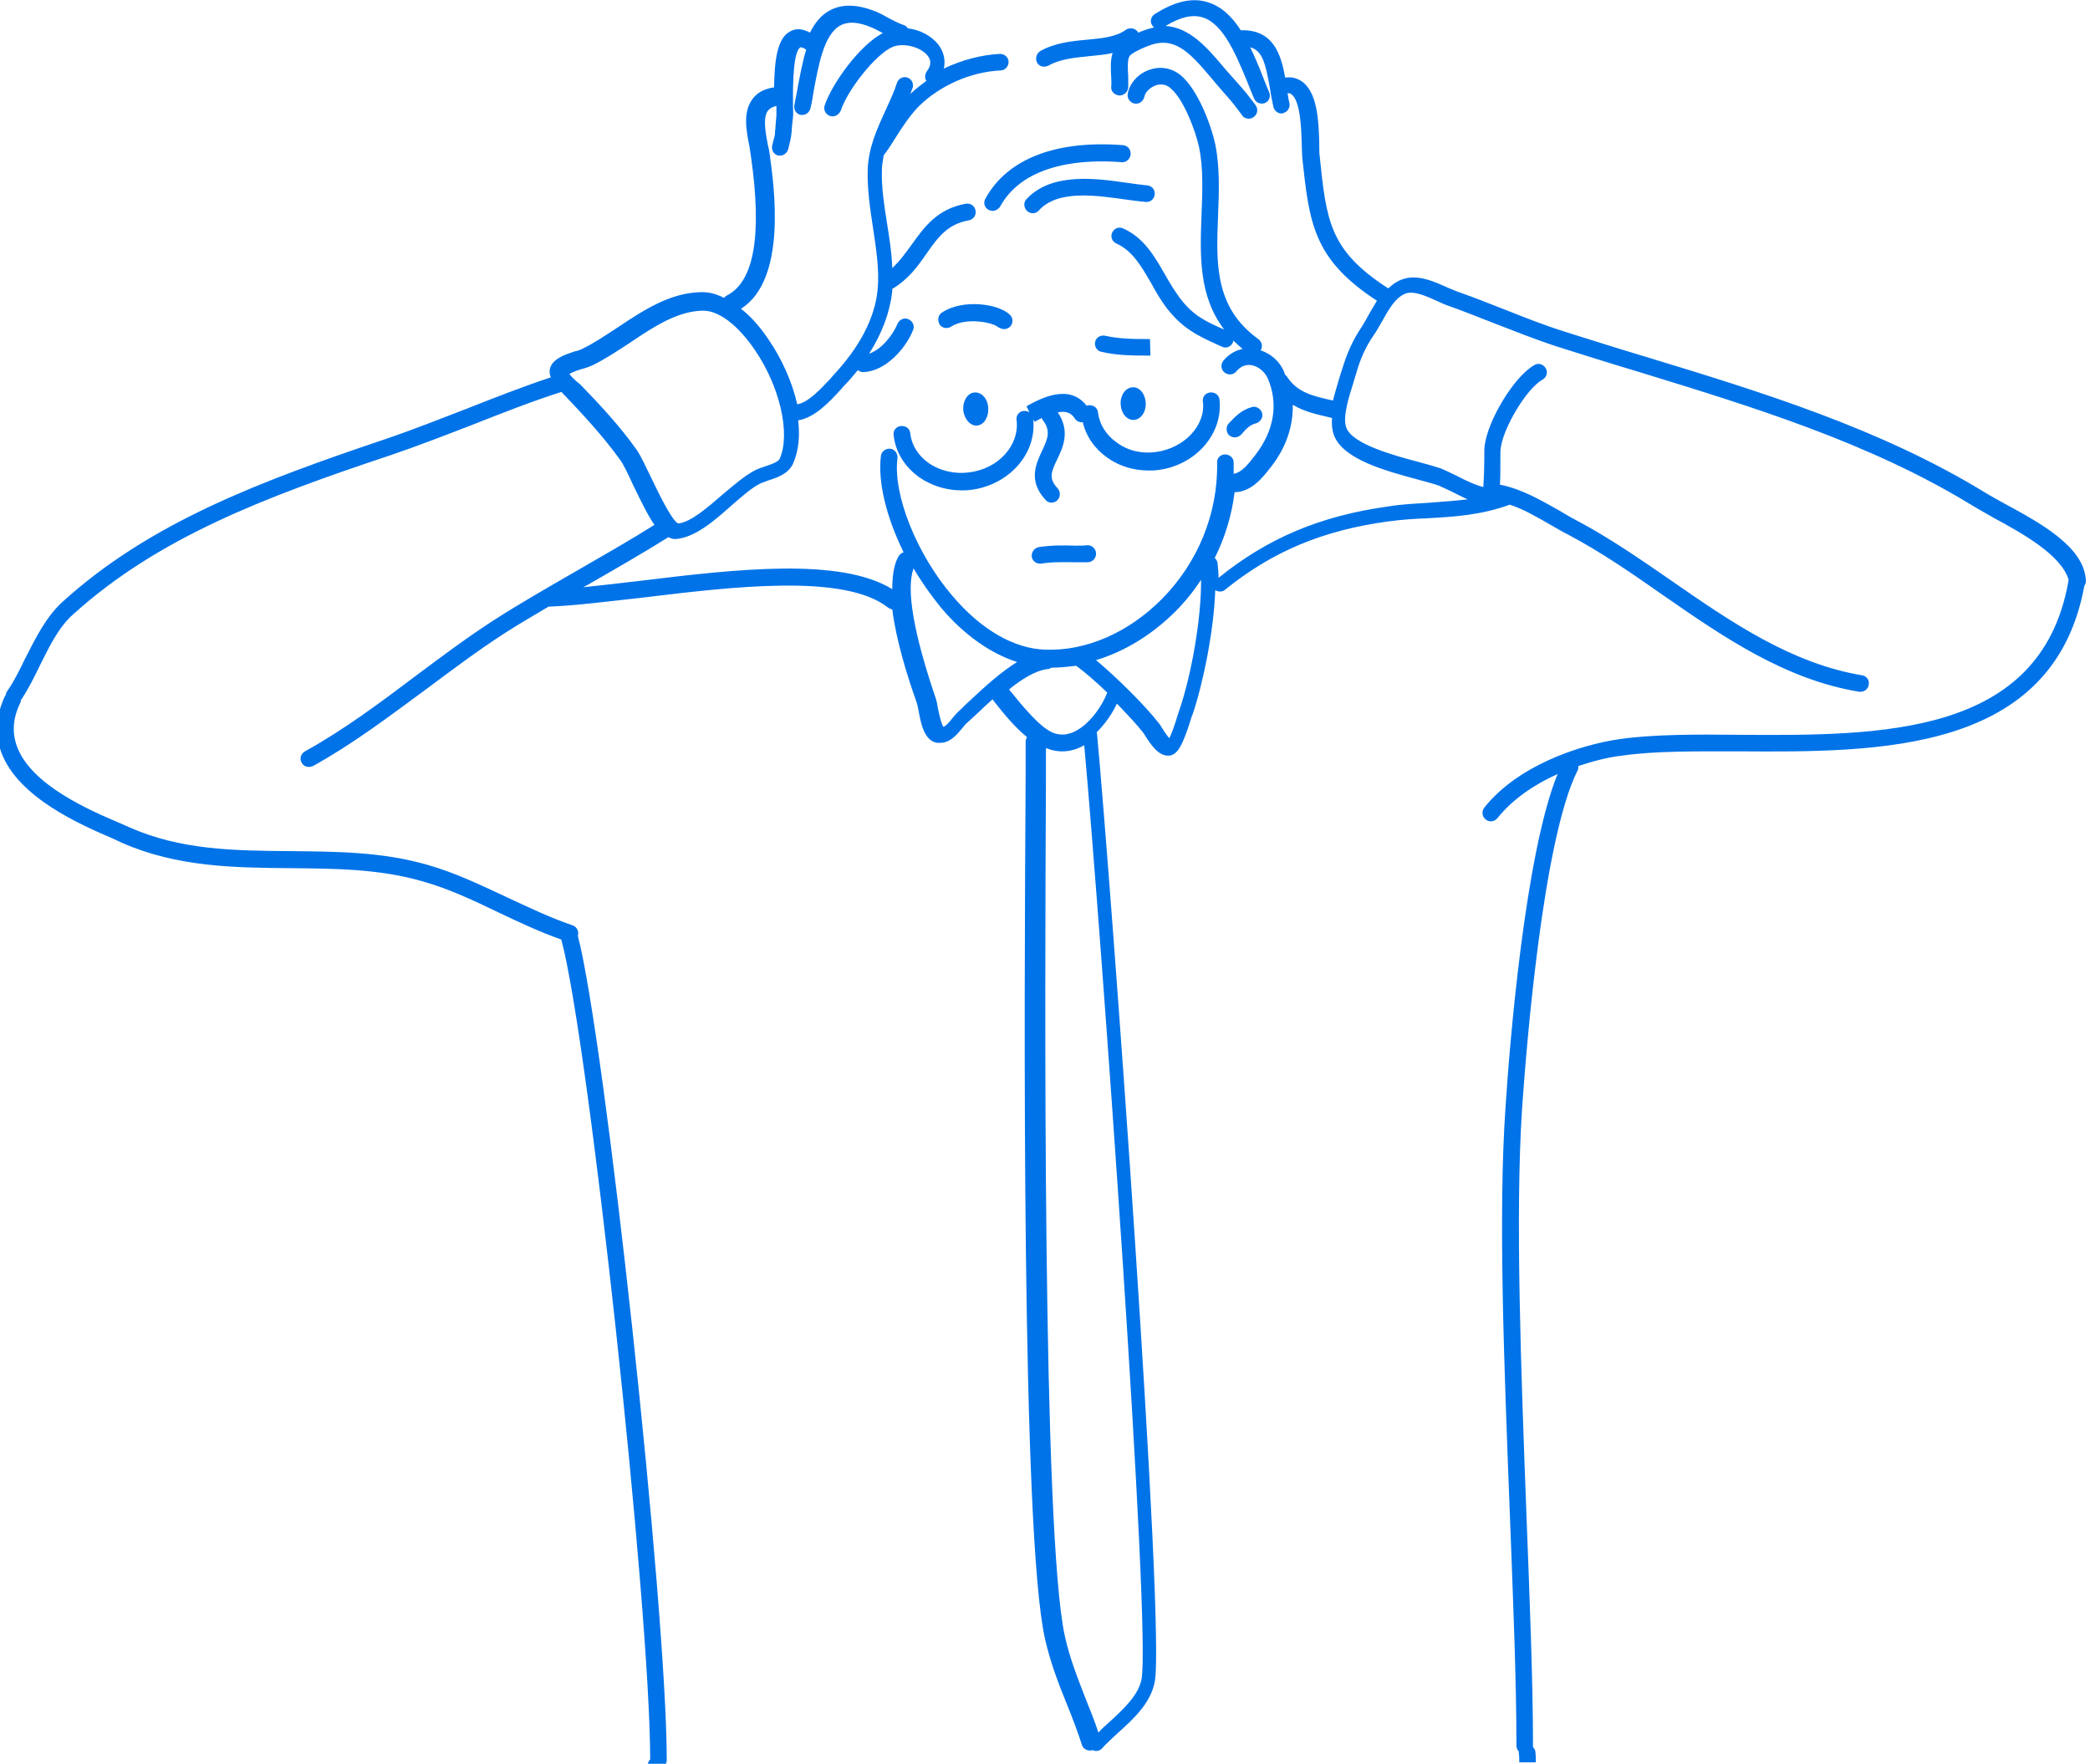
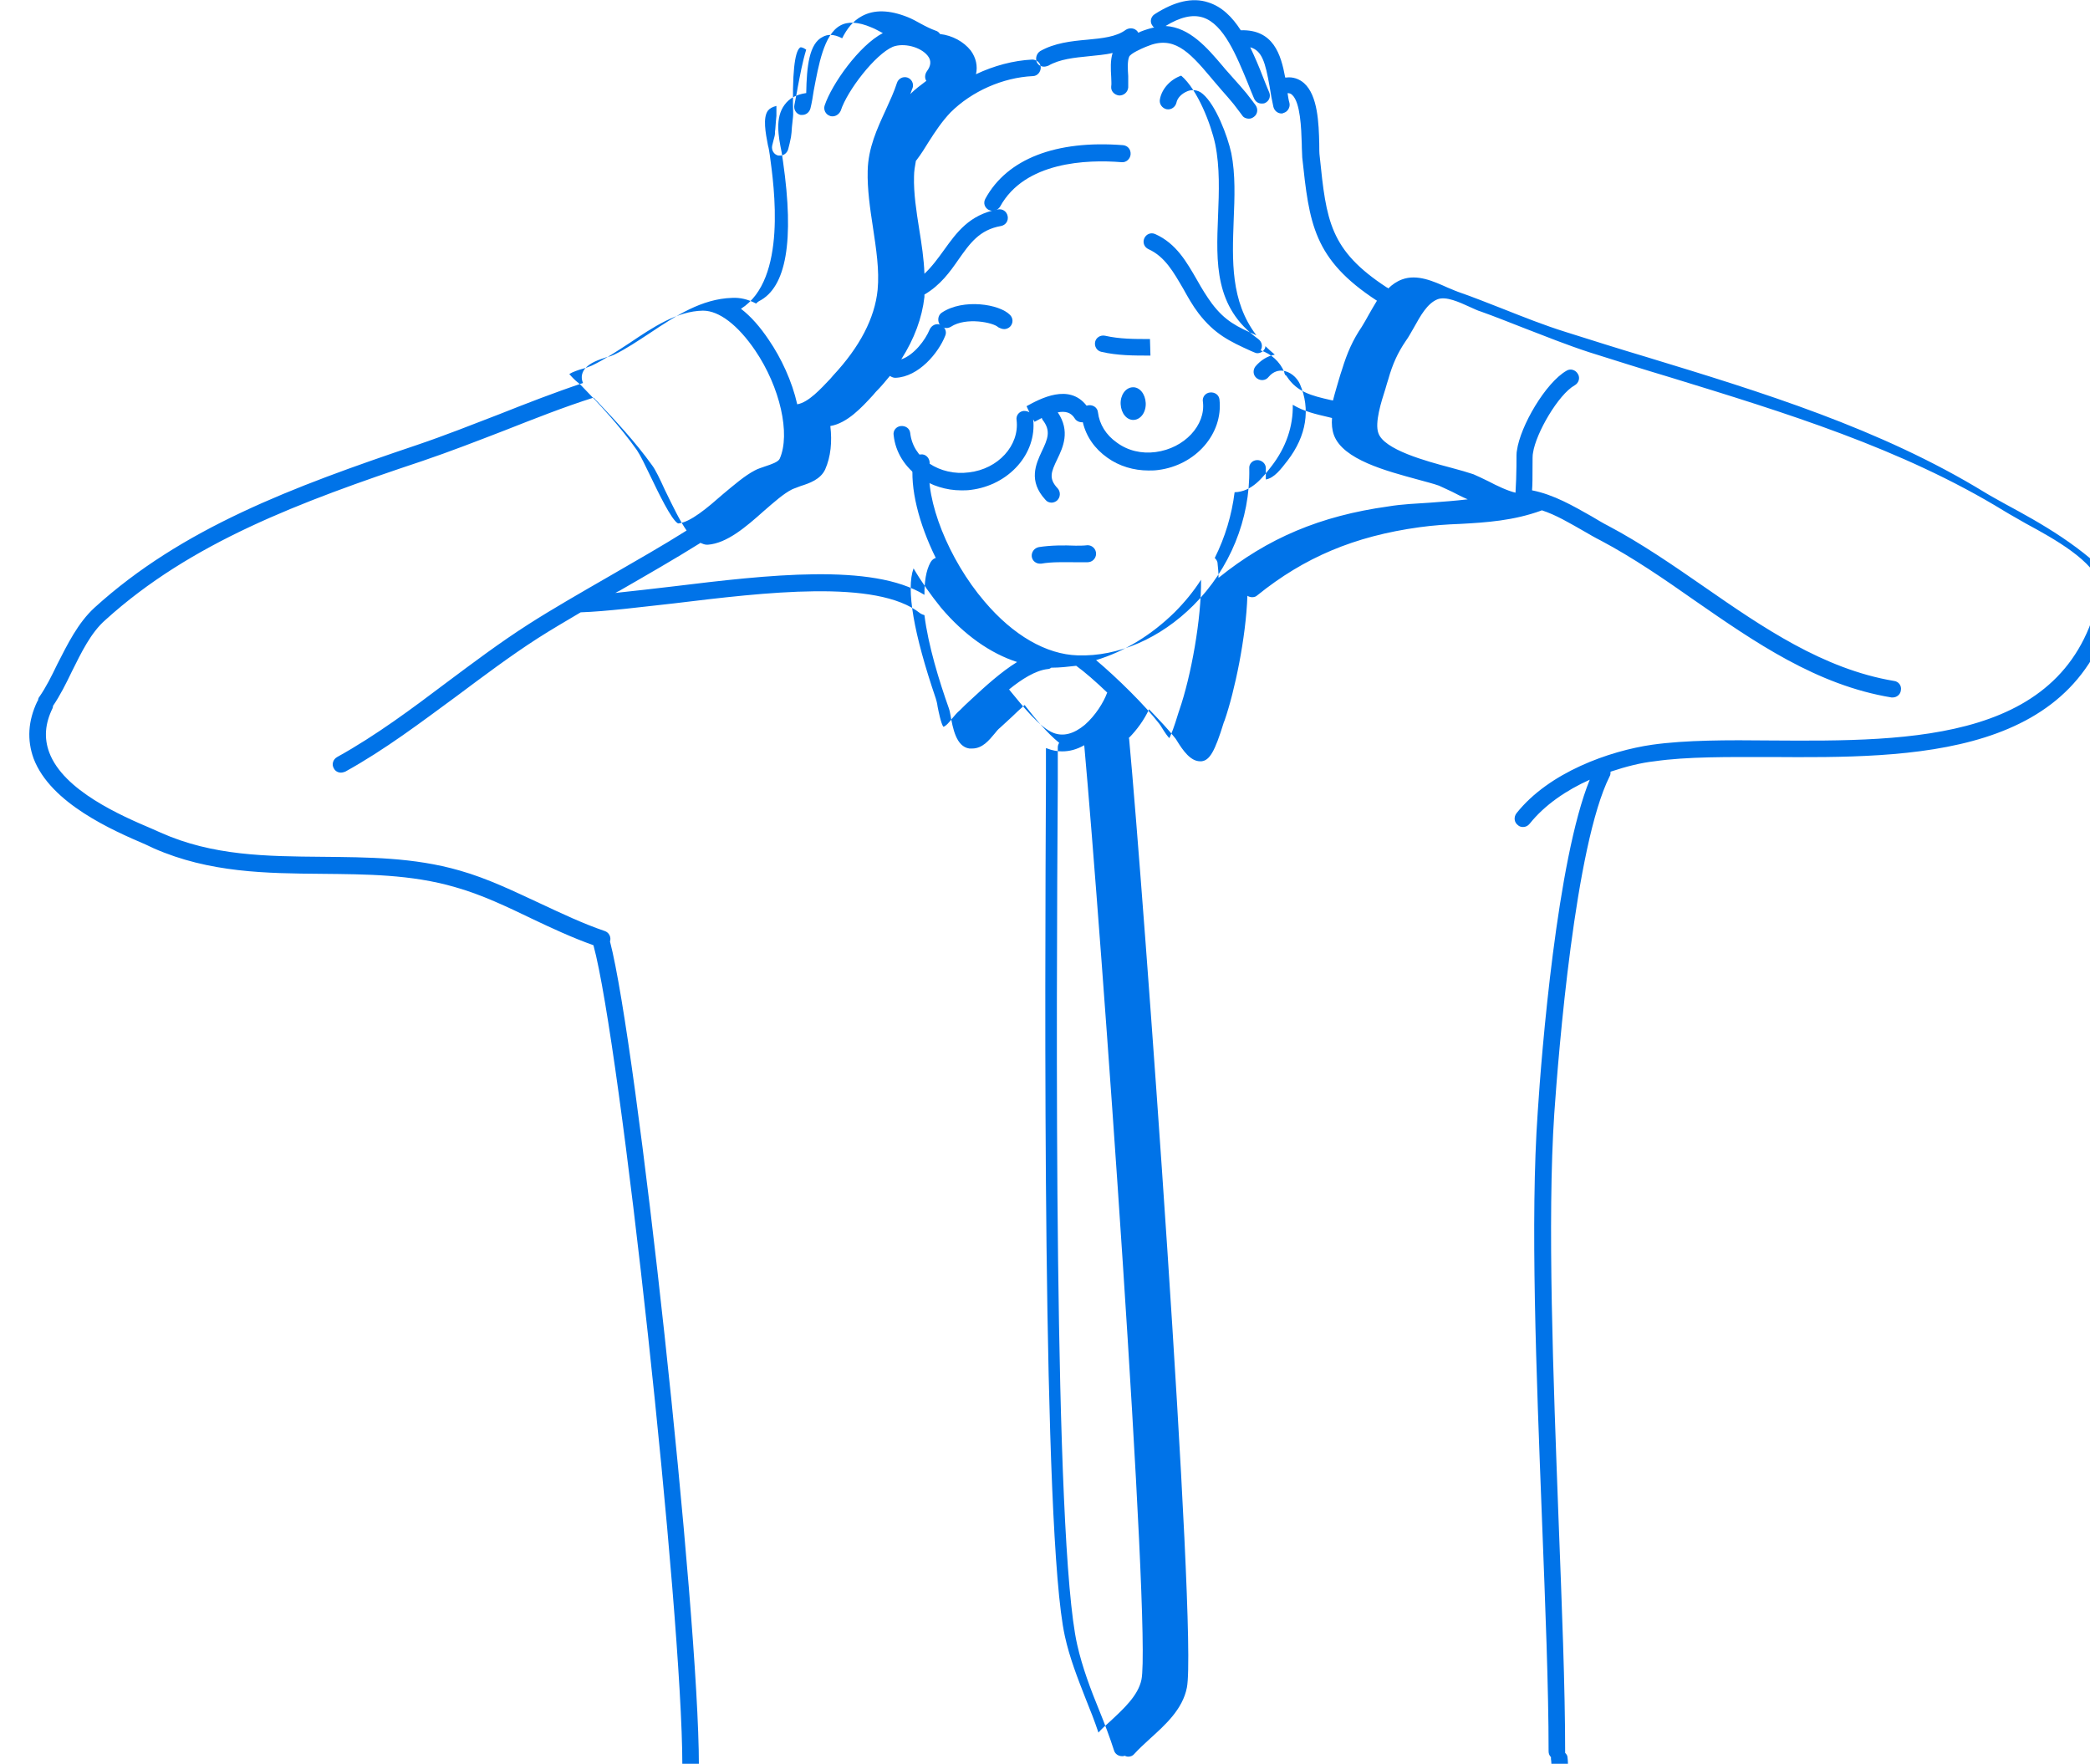
<svg xmlns="http://www.w3.org/2000/svg" version="1.1" id="レイヤー_1" x="0px" y="0px" viewBox="0 0 442 373" style="enable-background:new 0 0 442 373;" xml:space="preserve">
  <style type="text/css">
	.st0{fill-rule:evenodd;clip-rule:evenodd;fill:#0073E8;}
</style>
  <g>
-     <path class="st0" d="M424.1,106.6c-1.6-0.9-3.1-1.7-4.4-2.5c-22.1-13.5-47.2-21.2-71.5-28.6c-5.7-1.7-11.4-3.5-17.1-5.3   c-4.5-1.4-9-3.2-13.3-4.9c-3.1-1.2-6.3-2.5-9.5-3.6c-0.6-0.2-1.4-0.6-2.2-0.9c-2.9-1.3-6.4-2.9-9.6-1.7c-1.1,0.4-2.1,1.1-2.9,1.9   c-0.1-0.1-0.2-0.2-0.3-0.2c-12.1-7.9-12.8-14.1-14.2-27.7c-0.1-0.7-0.1-1.6-0.1-2.7c-0.1-4.3-0.3-10.2-3.2-12.8   c-1-0.9-2.4-1.4-3.8-1.2c-0.1,0-0.1,0-0.2,0c-0.9-4.9-2.5-10.2-9.4-10c-1.8-2.8-4-5-6.9-5.9c-3.3-1.1-7.1-0.2-11.3,2.5   c-0.8,0.5-1.1,1.6-0.5,2.4c0.1,0.2,0.2,0.3,0.4,0.4c-0.9,0.2-1.9,0.5-2.9,0.9l-0.4,0.2c0,0,0,0-0.1,0c0-0.1-0.1-0.1-0.1-0.2   c-0.6-0.8-1.7-0.9-2.5-0.4c-2,1.5-5,1.8-8.2,2.1c-3.4,0.3-6.9,0.7-9.9,2.4c-0.8,0.5-1.1,1.6-0.7,2.4c0.3,0.6,0.9,0.9,1.5,0.9   c0.3,0,0.6-0.1,0.9-0.2c2.4-1.4,5.5-1.7,8.5-2c1.7-0.2,3.5-0.3,5.1-0.7c-0.5,1.6-0.4,3.4-0.3,5.1c0,0.7,0.1,1.4,0,2   c-0.1,1,0.7,1.8,1.7,1.9c1,0,1.8-0.7,1.9-1.7c0-0.7,0-1.5,0-2.4c-0.1-1.4-0.2-3.2,0.2-4.1c0.3-0.7,2.6-1.7,3.3-2l0.5-0.2   c5.5-2.3,8.7,0.9,13.4,6.5l0.5,0.6c1.6,1.9,2.5,2.9,3.2,3.7c1.2,1.4,1.2,1.4,2.4,3l0.6,0.8c0.3,0.5,0.9,0.7,1.4,0.7   c0.4,0,0.7-0.1,1.1-0.4c0.8-0.6,0.9-1.7,0.3-2.5l-0.6-0.8c-1.3-1.7-1.3-1.7-2.6-3.2c-0.6-0.7-1.6-1.8-3.2-3.6l-0.5-0.6   c-3.3-3.9-7-8.2-12.1-8.5c3.1-1.9,5.7-2.5,7.9-1.8c4.4,1.4,7.1,8.1,9.5,13.9c0.4,1.1,0.9,2.2,1.3,3.2c0.3,0.7,0.9,1.1,1.6,1.1   c0.2,0,0.5,0,0.7-0.1c0.9-0.4,1.3-1.4,0.9-2.3c-0.4-1-0.9-2.1-1.3-3.2c-0.8-2.1-1.7-4.2-2.7-6.3c2.5,0.7,3.2,3.2,4.1,8.3   c0.2,1.4,0.5,2.9,0.8,4.3c0.2,0.8,0.9,1.4,1.7,1.4c0.1,0,0.3,0,0.4-0.1c0.9-0.2,1.5-1.2,1.3-2.1c-0.2-0.7-0.3-1.4-0.4-2.1   c0.4,0,0.7,0.1,1,0.4c1.7,1.6,1.9,7,2,10.3c0,1.2,0.1,2.2,0.1,2.9c1.5,13.9,2.3,21.5,15.8,30.3c-0.6,1-1.2,2-1.7,2.9   c-0.5,0.9-1,1.8-1.5,2.6c-1.9,2.8-3.1,5.5-4.2,9.1c-0.2,0.6-0.4,1.2-0.6,1.9c-0.4,1.4-0.9,3-1.3,4.6l-0.5-0.1   c-4-0.9-7.1-1.7-9.2-4.9c-0.1-0.2-0.2-0.3-0.4-0.4c-0.1-0.2-0.2-0.4-0.2-0.6c-0.9-2.2-2.8-3.9-5-4.6c0.5-0.8,0.3-1.8-0.5-2.4   c-9.3-6.7-8.9-16.1-8.5-26.1c0.2-5,0.4-10.2-0.6-15.1c-0.9-4.2-3.7-11.5-7.2-14.5c-1.9-1.6-4.4-2.1-6.8-1.2c-2.3,0.8-4.1,2.8-4.5,5   c-0.2,1,0.5,1.9,1.4,2.1c1,0.2,1.9-0.5,2.1-1.4c0.2-1,1.1-1.9,2.3-2.4c0.7-0.3,2.1-0.5,3.3,0.6c2.7,2.3,5.2,8.8,6,12.5   c0.9,4.5,0.7,9.4,0.5,14.2c-0.3,8.4-0.7,17.1,4.8,24.3c-4.1-1.8-6.6-3-9.4-6.7c-1.1-1.5-2.1-3.1-3.1-4.9c-2.2-3.8-4.4-7.8-8.9-9.8   c-0.9-0.4-1.9,0-2.3,0.9c-0.4,0.9,0,1.9,0.9,2.3c3.5,1.6,5.3,4.9,7.3,8.3c1,1.8,2,3.6,3.3,5.3c3.4,4.4,6.6,5.9,11,7.9l0.7,0.3   c0.2,0.1,0.5,0.2,0.7,0.2c0.7,0,1.3-0.4,1.6-1c0.1-0.2,0.1-0.3,0.1-0.5c0.6,0.6,1.3,1.2,2,1.8c-1.6,0.3-3,1.2-4.1,2.5   c-0.6,0.8-0.5,1.9,0.3,2.5c0.8,0.6,1.9,0.5,2.5-0.3c1-1.2,2.2-1.4,3-1.3c1.5,0.2,2.9,1.3,3.6,2.8c2.3,5.3,1.4,11-2.6,16.2   c-1.4,1.8-2.8,3.7-4.6,4c0-0.8,0-1.6,0-2.4c0-1-0.9-1.7-1.8-1.7c-1,0-1.8,0.8-1.7,1.8c0.2,10.7-4.1,21.2-11.8,28.9   c-7,7-15.9,10.9-24.5,10.6c-6.6-0.2-13.6-4.2-19.7-11.4c-7.6-8.9-12.6-21.5-11.6-29.1c0.1-1-0.6-1.9-1.5-2c-1-0.1-1.9,0.6-2,1.5   c-0.7,5.6,1.2,13.1,4.8,20.4c-0.4,0.1-0.8,0.4-1.1,0.9c-1,1.8-1.3,4.2-1.3,6.9c-11-6.8-33.3-4.2-53-1.8c-4.3,0.5-8.5,1-12.4,1.4   c0.3-0.1,0.5-0.3,0.8-0.4c5.9-3.4,12-6.9,17.1-10.1c0,0,0.1-0.1,0.1-0.1c0.5,0.2,0.9,0.4,1.4,0.4c0.1,0,0.1,0,0.2,0   c4-0.3,8-3.7,11.8-7.1c2.2-1.9,4.2-3.7,6-4.6c0.4-0.2,1.1-0.4,1.8-0.7c1.9-0.6,4.2-1.4,5.2-3.5c1.2-2.7,1.5-5.9,1.1-9.2   c3.6-0.6,6.7-4,9-6.5l0.6-0.7c1.1-1.1,2.1-2.3,3-3.4c0.3,0.2,0.7,0.4,1.1,0.4c0,0,0,0,0.1,0c4.9-0.2,9.1-5.3,10.5-8.9   c0.4-0.9-0.1-1.9-1-2.3c-0.9-0.4-1.9,0.1-2.3,1c-0.9,2.2-3.3,5.4-6,6.3c2.8-4.4,4.4-8.8,4.9-13.2c0-0.2,0-0.3,0-0.5   c3.4-2,5.4-4.8,7.2-7.4c2.4-3.4,4.4-6.3,9-7.1c1-0.2,1.6-1.1,1.4-2.1c-0.2-1-1.1-1.6-2.1-1.4c-6,1.1-8.7,4.9-11.3,8.5   c-1.3,1.8-2.6,3.6-4.2,5.1c-0.1-3.1-0.6-6.3-1.1-9.4c-0.6-3.8-1.2-7.6-1.1-11.2c0-1.1,0.2-2.2,0.4-3.3c0,0,0.1-0.1,0.1-0.1   c1-1.3,1.8-2.6,2.6-3.9c1.4-2.2,2.8-4.3,4.6-6.2c4.5-4.5,11.1-7.4,17.4-7.7c1,0,1.7-0.9,1.7-1.8c0-1-0.9-1.7-1.8-1.7   c-4,0.2-8.1,1.3-11.9,3.1c0.4-1.7,0-3.5-1.1-5c-1.5-1.9-3.9-3.2-6.5-3.5c-0.2-0.3-0.5-0.6-0.9-0.7c-1.1-0.4-2.1-0.9-3.2-1.5   c-0.9-0.5-1.8-1-2.8-1.4c-3.8-1.5-7-1.6-9.6-0.2c-1.9,1-3.2,2.7-4.2,4.7c-1.9-1-3.2-0.8-4.1-0.3c-2.9,1.4-3.4,6.3-3.5,11.9   c0,0-0.1,0-0.1,0c-2,0.3-3.5,1.1-4.5,2.5c-2,2.7-1.3,6.6-0.6,10c0.1,0.7,0.2,1.4,0.3,2c2.4,16.7,0.7,26.6-5.1,29.5   c-0.2,0.1-0.4,0.3-0.6,0.5c-1.7-0.9-3.4-1.3-5.1-1.2c-6.4,0.2-11.9,3.8-17.3,7.4c-2.6,1.7-5.1,3.4-7.6,4.6   c-0.4,0.2-0.9,0.4-1.5,0.5c-1.8,0.6-3.7,1.2-4.8,2.6c-0.7,1-0.7,2-0.3,2.9c-6,2-11.9,4.3-17.7,6.6c-5.7,2.2-11.5,4.5-17.4,6.5   c-26.4,8.9-49.7,17.6-68.2,34.4c-3.5,3.2-5.7,7.7-7.9,12c-1.2,2.5-2.4,4.9-3.8,6.9c-0.2,0.2-0.2,0.5-0.3,0.8c0,0,0,0.1-0.1,0.1   c-2,4.2-2.2,8.2-0.8,12.1c3.6,9.5,16.7,15.2,23.7,18.2l1.7,0.8c11.8,5.2,23.9,5.3,35.6,5.4c9.3,0.1,18.8,0.1,28.1,2.8   c5.7,1.6,11.1,4.2,16.3,6.7c4.2,2,8.5,4,13,5.6c5.7,20.8,18.8,141.3,18.8,173.4c-0.3,0.2-0.4,0.6-0.5,0.9h3.8   c0.2-0.3,0.2-0.6,0.2-0.9c0-32-13.1-152.5-18.8-174.2c0.3-0.9-0.2-1.9-1.1-2.2c-4.7-1.6-9.3-3.8-13.8-5.9   c-5.4-2.5-10.9-5.2-16.9-6.9c-9.7-2.8-19.5-2.8-29-2.9c-11.9-0.1-23.2-0.2-34.2-5.1l-1.8-0.8c-6.6-2.8-18.8-8.1-21.8-16.2   c-1.1-3-0.9-6,0.7-9.3c0.1-0.2,0.1-0.3,0.1-0.5c1.5-2.2,2.8-4.8,4-7.3c2-4,4-8.2,7.1-10.9c18-16.3,40.9-24.9,67-33.6   c5.9-2,11.8-4.3,17.5-6.5c6.1-2.4,12.4-4.9,18.7-6.9c0.2,0.1,0.3,0.3,0.4,0.4c0.2,0.2,0.4,0.4,0.5,0.5c3.6,3.8,8,8.5,11.5,13.4   c0.7,0.9,1.7,3,2.7,5.2c1.8,3.7,3.2,6.6,4.6,8.6c-4.9,3.1-10.7,6.4-16.4,9.7c-5.9,3.4-12,6.9-17,10.1c-6.1,3.9-11.8,8.2-17.3,12.3   c-7.3,5.5-14.9,11.2-23.2,15.8c-0.9,0.5-1.2,1.6-0.7,2.4c0.3,0.6,0.9,0.9,1.5,0.9c0.3,0,0.6-0.1,0.9-0.2c8.5-4.7,16.1-10.5,23.6-16   c5.5-4.1,11.2-8.4,17.1-12.2c2.8-1.8,5.9-3.6,9.1-5.5c5.6-0.2,12.5-1.1,19.8-1.9c19-2.3,42.8-5.2,52,2.1c0.3,0.2,0.6,0.3,0.9,0.4   c0.8,6.4,3.1,13.9,5.2,19.8c0.1,0.3,0.2,0.7,0.3,1.3c0.5,2.8,1.2,6.7,4,7.1c0.2,0,0.4,0,0.6,0c2.2,0,3.6-1.8,4.7-3.1   c0.4-0.5,0.8-1,1.2-1.3c0.8-0.7,1.6-1.5,2.5-2.3c0.8-0.8,1.8-1.7,2.7-2.5l0.3,0.4c1.8,2.3,4.3,5.4,7,7.6c-0.2,0.3-0.3,0.6-0.3,1   l0,7.8c-0.3,47.8-0.9,159.8,4.1,181.9c1.1,4.9,2.9,9.6,4.7,14c1.1,2.7,2.2,5.6,3.1,8.4c0.2,0.7,0.9,1.2,1.7,1.2   c0.2,0,0.4,0,0.5-0.1c0.3,0.1,0.5,0.2,0.8,0.2c0.5,0,1-0.2,1.3-0.6c0.9-1,2.1-2.1,3.3-3.2c3.2-2.9,6.9-6.2,7.8-10.8   c2.3-11.3-9.3-169.6-12.2-200.5c0-0.1,0-0.2-0.1-0.3c1.7-1.7,3.3-3.9,4.3-6.1c2.2,2.3,4.3,4.5,5.6,6.2l0.2,0.3c1.4,2.3,3,4.5,5,4.5   c0.1,0,0.2,0,0.3,0c1.7-0.2,2.8-2,4.7-8.2l0.2-0.5c2.1-6.1,4.5-17.4,4.8-26.3c0.3,0.2,0.7,0.3,1,0.3c0.4,0,0.8-0.1,1.1-0.4   c9.9-8,20.5-12.5,34.3-14.4c2.9-0.4,5.8-0.6,8.6-0.7c5.6-0.3,11.3-0.7,17.1-2.8c0.1,0,0.1,0,0.1-0.1c3.1,1,5.9,2.7,8.9,4.4   c1.2,0.7,2.4,1.4,3.6,2c6.8,3.6,13.5,8.2,19.9,12.7c12.7,8.8,25.8,17.9,41.6,20.5c0.1,0,0.2,0,0.3,0c0.8,0,1.6-0.6,1.7-1.5   c0.2-1-0.5-1.9-1.5-2c-14.9-2.5-27.7-11.3-40.1-19.9c-6.5-4.5-13.3-9.2-20.3-12.9c-1.2-0.6-2.3-1.3-3.5-2c-3.9-2.2-8-4.6-12.6-5.5   c0.1-1.2,0.1-2.9,0.1-5c0-1.4,0-2.6,0.1-2.9c0.6-4.2,5.4-12.4,8.8-14.3c0.9-0.5,1.2-1.6,0.7-2.4c-0.5-0.9-1.6-1.2-2.4-0.7   c-4.4,2.5-9.8,11.7-10.5,16.9c-0.1,0.4-0.1,1.1-0.1,3.3c0,1.5-0.1,4-0.2,5.6c-1.7-0.4-4-1.5-5.7-2.4c-1.2-0.6-2.3-1.1-3.2-1.5   c-1.2-0.4-2.9-0.9-4.8-1.4c-5.3-1.4-14.1-3.8-15.3-7.3c-0.8-2.2,0.6-6.6,1.5-9.4c0.2-0.7,0.4-1.4,0.6-2c0.9-3.2,2-5.6,3.7-8.1   c0.6-0.8,1.1-1.8,1.7-2.8c1.4-2.5,2.8-5.1,5-6c1.8-0.7,4.6,0.6,6.8,1.6c0.9,0.4,1.7,0.8,2.4,1c3.1,1.1,6.3,2.4,9.4,3.6   c4.4,1.7,8.9,3.5,13.5,5c5.7,1.8,11.4,3.6,17.1,5.3c24.1,7.4,49,15,70.7,28.3c1.3,0.8,2.8,1.6,4.5,2.6c6.1,3.3,14.4,7.9,15.9,13.2   c-0.1,0.1-0.1,0.3-0.1,0.4c-5.9,32.7-39.8,32.5-69.7,32.3c-9.2-0.1-18-0.1-25.1,0.9c-9,1.3-21.8,5.8-28.7,14.5   c-0.6,0.8-0.5,1.9,0.3,2.5c0.3,0.3,0.7,0.4,1.1,0.4c0.5,0,1-0.2,1.4-0.7c3.2-4,7.8-7.1,12.7-9.3c-6.9,16.9-10.2,57.7-11,70.3   c-1.6,22.7-0.3,54.9,0.9,86.1c0.7,18.3,1.4,35.5,1.4,49.1c0,0.5,0.2,0.9,0.5,1.2c0,0.1,0,0.3,0,0.4c0.1,0.6,0.1,1.3,0.1,1.9h3.5   c0-0.7,0-1.5-0.1-2.2c0-0.4-0.2-0.7-0.5-1c0-0.1,0-0.2,0-0.2c0-13.7-0.7-31-1.4-49.3c-1.1-29.6-2.4-63.2-0.9-85.7   c0.9-13,4.4-56.7,11.7-71.3c0.2-0.3,0.2-0.7,0.2-1c3.3-1.1,6.5-1.9,9.3-2.2c6.9-1,15.5-0.9,24.6-0.9c29.7,0.2,66.6,0.4,73.1-35   c0.3-0.4,0.4-0.9,0.3-1.4C440.6,115.6,431.5,110.6,424.1,106.6z M162.8,32.8c-0.1-0.7-0.2-1.4-0.4-2.1c-0.5-2.6-1.1-5.8,0-7.3   c0.4-0.5,1-0.8,1.8-1c0,1,0,1.7,0,2.1c-0.2,1.9-0.2,2.8-0.3,3.3c0,0.7,0,0.7-0.3,1.8l-0.3,1.2c-0.2,1,0.4,1.9,1.3,2.1   c0.1,0,0.3,0,0.4,0c0.8,0,1.5-0.6,1.7-1.4l0.3-1.2c0.3-1.3,0.3-1.4,0.4-2.3c0-0.5,0.1-1.4,0.3-3.2c0.1-0.6,0-1.6,0-2.9   c-0.1-9.1,0.8-11.5,1.6-11.9c0.1,0,0.5,0,1.2,0.5c-0.8,2.6-1.3,5.4-1.8,8c-0.2,1.3-0.5,2.5-0.7,3.7c-0.2,1,0.4,1.9,1.3,2.1   c0.1,0,0.3,0,0.4,0c0.8,0,1.5-0.6,1.7-1.4c0.3-1.2,0.5-2.5,0.7-3.8c1-5.2,2.1-11.8,5.6-13.7c1.6-0.9,3.8-0.8,6.6,0.4   c0.8,0.3,1.6,0.8,2.4,1.2c0,0,0,0,0,0c-5,2.6-10.8,10.8-12.3,15.3c-0.3,0.9,0.2,1.9,1.1,2.2c0.2,0.1,0.4,0.1,0.6,0.1   c0.7,0,1.4-0.5,1.7-1.2c1.4-4.3,7.3-11.9,11-13.5c2.3-0.9,5.9,0,7.4,1.9c0.8,1,0.7,2.1-0.2,3.3c-0.4,0.6-0.5,1.4-0.1,2   c-1.2,0.9-2.4,1.8-3.4,2.8c0.2-0.4,0.3-0.9,0.5-1.3c0.3-0.9-0.2-1.9-1.1-2.2c-0.9-0.3-1.9,0.2-2.2,1.1c-0.6,1.9-1.5,3.8-2.4,5.8   c-1.8,3.9-3.7,8-3.8,12.8c-0.1,3.9,0.5,8,1.1,11.9c0.7,4.7,1.4,9.1,1,13.3c-0.6,6-3.8,12.1-9.4,18.1l-0.6,0.7c-2,2.1-4.6,5-7,5.4   c-1.1-4.9-3.4-9.8-6-13.6c-1.8-2.7-3.8-5-5.9-6.6C166.5,59.1,163.7,39.4,162.8,32.8z M137.7,101c-1.2-2.5-2.2-4.6-3-5.8   c-3.6-5.1-8.1-9.9-11.8-13.7c-0.2-0.2-0.4-0.4-0.8-0.7c-0.4-0.3-1.3-1.2-1.7-1.7c0.6-0.4,2-0.9,2.8-1.1c0.8-0.2,1.5-0.5,2-0.7   c2.7-1.3,5.4-3.1,8-4.8c4.9-3.3,10-6.7,15.4-6.8c0,0,0.1,0,0.1,0c3.4,0,7.4,3.1,11,8.4c5.3,7.8,7.5,17.7,5.2,22.9   c-0.3,0.7-1.8,1.2-3,1.6c-0.8,0.3-1.6,0.5-2.3,0.9c-2.1,1.1-4.3,3-6.7,5c-3.2,2.8-6.9,6-9.5,6.2C142,110,139.1,103.9,137.7,101z    M205.4,147.9c-0.9,0.8-1.7,1.6-2.4,2.3c-0.6,0.5-1.1,1.1-1.6,1.7c-0.6,0.8-1.4,1.7-1.9,1.8c-0.5-0.7-1-3.2-1.2-4.2   c-0.1-0.8-0.3-1.5-0.4-1.8c-4.7-13.8-6.3-23.1-4.7-27.5c1.7,2.9,3.7,5.7,5.8,8.3c4.9,5.8,10.5,9.7,16.1,11.5   C211.7,142.1,208.3,145.2,205.4,147.9z M241.4,355.2c-0.7,3.4-3.8,6.2-6.7,8.9c-0.9,0.8-1.7,1.5-2.4,2.3c-0.8-2.4-1.7-4.7-2.6-6.9   c-1.8-4.6-3.5-8.9-4.5-13.5c-4.8-21.7-4.2-137.5-4-181.1l0-6.7c0.1,0,0.2,0.1,0.3,0.1c1,0.4,2.1,0.6,3.1,0.6c1.6,0,3.1-0.4,4.7-1.3   C232.8,196.2,243.5,345,241.4,355.2z M234.1,146.6c-0.7,1.9-2.4,4.7-4.7,6.7c-2.3,1.9-4.5,2.5-6.6,1.7c-2.9-1.1-6.7-5.9-9-8.7   l-0.4-0.5c2.7-2.2,5.6-4,8.1-4.3c0.3,0,0.6-0.1,0.8-0.3c0,0,0,0,0.1,0c1.7,0,3.5-0.2,5.2-0.4c0,0,0,0,0,0c1.8,1.3,4.2,3.4,6.6,5.7   C234.1,146.5,234.1,146.5,234.1,146.6z M249.4,150.2l-0.2,0.6c-0.9,3-1.5,4.5-1.9,5.3c-0.4-0.4-0.9-1.1-1.7-2.4   c-0.2-0.3-0.3-0.5-0.4-0.6c-3-3.9-9-9.8-13.4-13.5c6-1.8,11.7-5.3,16.6-10.1c2.1-2.1,4-4.4,5.6-6.9   C254.1,130.8,251.9,143,249.4,150.2z M299.8,101.4c1.8,0.5,3.4,0.9,4.5,1.3c0.7,0.3,1.7,0.8,2.8,1.3c1,0.5,2.1,1.1,3.3,1.6   c-2.6,0.3-5.2,0.5-7.9,0.7c-2.9,0.2-5.9,0.3-8.9,0.8c-14.4,2-25.5,6.7-35.9,15.1c0-1.1-0.1-2.1-0.2-3c0-0.5-0.3-0.9-0.6-1.2   c2.2-4.4,3.6-9.1,4.2-13.9c3.7-0.1,6-3.2,7.8-5.5c3.1-4,4.6-8.5,4.5-13c2.3,1.4,4.9,2,7.5,2.6l0.8,0.2c-0.1,1.3,0,2.5,0.4,3.6   C284,97.2,293.2,99.6,299.8,101.4z" />
+     <path class="st0" d="M424.1,106.6c-1.6-0.9-3.1-1.7-4.4-2.5c-22.1-13.5-47.2-21.2-71.5-28.6c-5.7-1.7-11.4-3.5-17.1-5.3   c-4.5-1.4-9-3.2-13.3-4.9c-3.1-1.2-6.3-2.5-9.5-3.6c-0.6-0.2-1.4-0.6-2.2-0.9c-2.9-1.3-6.4-2.9-9.6-1.7c-1.1,0.4-2.1,1.1-2.9,1.9   c-0.1-0.1-0.2-0.2-0.3-0.2c-12.1-7.9-12.8-14.1-14.2-27.7c-0.1-0.7-0.1-1.6-0.1-2.7c-0.1-4.3-0.3-10.2-3.2-12.8   c-1-0.9-2.4-1.4-3.8-1.2c-0.1,0-0.1,0-0.2,0c-0.9-4.9-2.5-10.2-9.4-10c-1.8-2.8-4-5-6.9-5.9c-3.3-1.1-7.1-0.2-11.3,2.5   c-0.8,0.5-1.1,1.6-0.5,2.4c0.1,0.2,0.2,0.3,0.4,0.4c-0.9,0.2-1.9,0.5-2.9,0.9l-0.4,0.2c0,0,0,0-0.1,0c0-0.1-0.1-0.1-0.1-0.2   c-0.6-0.8-1.7-0.9-2.5-0.4c-2,1.5-5,1.8-8.2,2.1c-3.4,0.3-6.9,0.7-9.9,2.4c-0.8,0.5-1.1,1.6-0.7,2.4c0.3,0.6,0.9,0.9,1.5,0.9   c0.3,0,0.6-0.1,0.9-0.2c2.4-1.4,5.5-1.7,8.5-2c1.7-0.2,3.5-0.3,5.1-0.7c-0.5,1.6-0.4,3.4-0.3,5.1c0,0.7,0.1,1.4,0,2   c-0.1,1,0.7,1.8,1.7,1.9c1,0,1.8-0.7,1.9-1.7c0-0.7,0-1.5,0-2.4c-0.1-1.4-0.2-3.2,0.2-4.1c0.3-0.7,2.6-1.7,3.3-2l0.5-0.2   c5.5-2.3,8.7,0.9,13.4,6.5l0.5,0.6c1.6,1.9,2.5,2.9,3.2,3.7c1.2,1.4,1.2,1.4,2.4,3l0.6,0.8c0.3,0.5,0.9,0.7,1.4,0.7   c0.4,0,0.7-0.1,1.1-0.4c0.8-0.6,0.9-1.7,0.3-2.5l-0.6-0.8c-1.3-1.7-1.3-1.7-2.6-3.2c-0.6-0.7-1.6-1.8-3.2-3.6l-0.5-0.6   c-3.3-3.9-7-8.2-12.1-8.5c3.1-1.9,5.7-2.5,7.9-1.8c4.4,1.4,7.1,8.1,9.5,13.9c0.4,1.1,0.9,2.2,1.3,3.2c0.3,0.7,0.9,1.1,1.6,1.1   c0.2,0,0.5,0,0.7-0.1c0.9-0.4,1.3-1.4,0.9-2.3c-0.4-1-0.9-2.1-1.3-3.2c-0.8-2.1-1.7-4.2-2.7-6.3c2.5,0.7,3.2,3.2,4.1,8.3   c0.2,1.4,0.5,2.9,0.8,4.3c0.2,0.8,0.9,1.4,1.7,1.4c0.1,0,0.3,0,0.4-0.1c0.9-0.2,1.5-1.2,1.3-2.1c-0.2-0.7-0.3-1.4-0.4-2.1   c0.4,0,0.7,0.1,1,0.4c1.7,1.6,1.9,7,2,10.3c0,1.2,0.1,2.2,0.1,2.9c1.5,13.9,2.3,21.5,15.8,30.3c-0.6,1-1.2,2-1.7,2.9   c-0.5,0.9-1,1.8-1.5,2.6c-1.9,2.8-3.1,5.5-4.2,9.1c-0.2,0.6-0.4,1.2-0.6,1.9c-0.4,1.4-0.9,3-1.3,4.6l-0.5-0.1   c-4-0.9-7.1-1.7-9.2-4.9c-0.1-0.2-0.2-0.3-0.4-0.4c-0.1-0.2-0.2-0.4-0.2-0.6c-0.9-2.2-2.8-3.9-5-4.6c0.5-0.8,0.3-1.8-0.5-2.4   c-9.3-6.7-8.9-16.1-8.5-26.1c0.2-5,0.4-10.2-0.6-15.1c-0.9-4.2-3.7-11.5-7.2-14.5c-2.3,0.8-4.1,2.8-4.5,5   c-0.2,1,0.5,1.9,1.4,2.1c1,0.2,1.9-0.5,2.1-1.4c0.2-1,1.1-1.9,2.3-2.4c0.7-0.3,2.1-0.5,3.3,0.6c2.7,2.3,5.2,8.8,6,12.5   c0.9,4.5,0.7,9.4,0.5,14.2c-0.3,8.4-0.7,17.1,4.8,24.3c-4.1-1.8-6.6-3-9.4-6.7c-1.1-1.5-2.1-3.1-3.1-4.9c-2.2-3.8-4.4-7.8-8.9-9.8   c-0.9-0.4-1.9,0-2.3,0.9c-0.4,0.9,0,1.9,0.9,2.3c3.5,1.6,5.3,4.9,7.3,8.3c1,1.8,2,3.6,3.3,5.3c3.4,4.4,6.6,5.9,11,7.9l0.7,0.3   c0.2,0.1,0.5,0.2,0.7,0.2c0.7,0,1.3-0.4,1.6-1c0.1-0.2,0.1-0.3,0.1-0.5c0.6,0.6,1.3,1.2,2,1.8c-1.6,0.3-3,1.2-4.1,2.5   c-0.6,0.8-0.5,1.9,0.3,2.5c0.8,0.6,1.9,0.5,2.5-0.3c1-1.2,2.2-1.4,3-1.3c1.5,0.2,2.9,1.3,3.6,2.8c2.3,5.3,1.4,11-2.6,16.2   c-1.4,1.8-2.8,3.7-4.6,4c0-0.8,0-1.6,0-2.4c0-1-0.9-1.7-1.8-1.7c-1,0-1.8,0.8-1.7,1.8c0.2,10.7-4.1,21.2-11.8,28.9   c-7,7-15.9,10.9-24.5,10.6c-6.6-0.2-13.6-4.2-19.7-11.4c-7.6-8.9-12.6-21.5-11.6-29.1c0.1-1-0.6-1.9-1.5-2c-1-0.1-1.9,0.6-2,1.5   c-0.7,5.6,1.2,13.1,4.8,20.4c-0.4,0.1-0.8,0.4-1.1,0.9c-1,1.8-1.3,4.2-1.3,6.9c-11-6.8-33.3-4.2-53-1.8c-4.3,0.5-8.5,1-12.4,1.4   c0.3-0.1,0.5-0.3,0.8-0.4c5.9-3.4,12-6.9,17.1-10.1c0,0,0.1-0.1,0.1-0.1c0.5,0.2,0.9,0.4,1.4,0.4c0.1,0,0.1,0,0.2,0   c4-0.3,8-3.7,11.8-7.1c2.2-1.9,4.2-3.7,6-4.6c0.4-0.2,1.1-0.4,1.8-0.7c1.9-0.6,4.2-1.4,5.2-3.5c1.2-2.7,1.5-5.9,1.1-9.2   c3.6-0.6,6.7-4,9-6.5l0.6-0.7c1.1-1.1,2.1-2.3,3-3.4c0.3,0.2,0.7,0.4,1.1,0.4c0,0,0,0,0.1,0c4.9-0.2,9.1-5.3,10.5-8.9   c0.4-0.9-0.1-1.9-1-2.3c-0.9-0.4-1.9,0.1-2.3,1c-0.9,2.2-3.3,5.4-6,6.3c2.8-4.4,4.4-8.8,4.9-13.2c0-0.2,0-0.3,0-0.5   c3.4-2,5.4-4.8,7.2-7.4c2.4-3.4,4.4-6.3,9-7.1c1-0.2,1.6-1.1,1.4-2.1c-0.2-1-1.1-1.6-2.1-1.4c-6,1.1-8.7,4.9-11.3,8.5   c-1.3,1.8-2.6,3.6-4.2,5.1c-0.1-3.1-0.6-6.3-1.1-9.4c-0.6-3.8-1.2-7.6-1.1-11.2c0-1.1,0.2-2.2,0.4-3.3c0,0,0.1-0.1,0.1-0.1   c1-1.3,1.8-2.6,2.6-3.9c1.4-2.2,2.8-4.3,4.6-6.2c4.5-4.5,11.1-7.4,17.4-7.7c1,0,1.7-0.9,1.7-1.8c0-1-0.9-1.7-1.8-1.7   c-4,0.2-8.1,1.3-11.9,3.1c0.4-1.7,0-3.5-1.1-5c-1.5-1.9-3.9-3.2-6.5-3.5c-0.2-0.3-0.5-0.6-0.9-0.7c-1.1-0.4-2.1-0.9-3.2-1.5   c-0.9-0.5-1.8-1-2.8-1.4c-3.8-1.5-7-1.6-9.6-0.2c-1.9,1-3.2,2.7-4.2,4.7c-1.9-1-3.2-0.8-4.1-0.3c-2.9,1.4-3.4,6.3-3.5,11.9   c0,0-0.1,0-0.1,0c-2,0.3-3.5,1.1-4.5,2.5c-2,2.7-1.3,6.6-0.6,10c0.1,0.7,0.2,1.4,0.3,2c2.4,16.7,0.7,26.6-5.1,29.5   c-0.2,0.1-0.4,0.3-0.6,0.5c-1.7-0.9-3.4-1.3-5.1-1.2c-6.4,0.2-11.9,3.8-17.3,7.4c-2.6,1.7-5.1,3.4-7.6,4.6   c-0.4,0.2-0.9,0.4-1.5,0.5c-1.8,0.6-3.7,1.2-4.8,2.6c-0.7,1-0.7,2-0.3,2.9c-6,2-11.9,4.3-17.7,6.6c-5.7,2.2-11.5,4.5-17.4,6.5   c-26.4,8.9-49.7,17.6-68.2,34.4c-3.5,3.2-5.7,7.7-7.9,12c-1.2,2.5-2.4,4.9-3.8,6.9c-0.2,0.2-0.2,0.5-0.3,0.8c0,0,0,0.1-0.1,0.1   c-2,4.2-2.2,8.2-0.8,12.1c3.6,9.5,16.7,15.2,23.7,18.2l1.7,0.8c11.8,5.2,23.9,5.3,35.6,5.4c9.3,0.1,18.8,0.1,28.1,2.8   c5.7,1.6,11.1,4.2,16.3,6.7c4.2,2,8.5,4,13,5.6c5.7,20.8,18.8,141.3,18.8,173.4c-0.3,0.2-0.4,0.6-0.5,0.9h3.8   c0.2-0.3,0.2-0.6,0.2-0.9c0-32-13.1-152.5-18.8-174.2c0.3-0.9-0.2-1.9-1.1-2.2c-4.7-1.6-9.3-3.8-13.8-5.9   c-5.4-2.5-10.9-5.2-16.9-6.9c-9.7-2.8-19.5-2.8-29-2.9c-11.9-0.1-23.2-0.2-34.2-5.1l-1.8-0.8c-6.6-2.8-18.8-8.1-21.8-16.2   c-1.1-3-0.9-6,0.7-9.3c0.1-0.2,0.1-0.3,0.1-0.5c1.5-2.2,2.8-4.8,4-7.3c2-4,4-8.2,7.1-10.9c18-16.3,40.9-24.9,67-33.6   c5.9-2,11.8-4.3,17.5-6.5c6.1-2.4,12.4-4.9,18.7-6.9c0.2,0.1,0.3,0.3,0.4,0.4c0.2,0.2,0.4,0.4,0.5,0.5c3.6,3.8,8,8.5,11.5,13.4   c0.7,0.9,1.7,3,2.7,5.2c1.8,3.7,3.2,6.6,4.6,8.6c-4.9,3.1-10.7,6.4-16.4,9.7c-5.9,3.4-12,6.9-17,10.1c-6.1,3.9-11.8,8.2-17.3,12.3   c-7.3,5.5-14.9,11.2-23.2,15.8c-0.9,0.5-1.2,1.6-0.7,2.4c0.3,0.6,0.9,0.9,1.5,0.9c0.3,0,0.6-0.1,0.9-0.2c8.5-4.7,16.1-10.5,23.6-16   c5.5-4.1,11.2-8.4,17.1-12.2c2.8-1.8,5.9-3.6,9.1-5.5c5.6-0.2,12.5-1.1,19.8-1.9c19-2.3,42.8-5.2,52,2.1c0.3,0.2,0.6,0.3,0.9,0.4   c0.8,6.4,3.1,13.9,5.2,19.8c0.1,0.3,0.2,0.7,0.3,1.3c0.5,2.8,1.2,6.7,4,7.1c0.2,0,0.4,0,0.6,0c2.2,0,3.6-1.8,4.7-3.1   c0.4-0.5,0.8-1,1.2-1.3c0.8-0.7,1.6-1.5,2.5-2.3c0.8-0.8,1.8-1.7,2.7-2.5l0.3,0.4c1.8,2.3,4.3,5.4,7,7.6c-0.2,0.3-0.3,0.6-0.3,1   l0,7.8c-0.3,47.8-0.9,159.8,4.1,181.9c1.1,4.9,2.9,9.6,4.7,14c1.1,2.7,2.2,5.6,3.1,8.4c0.2,0.7,0.9,1.2,1.7,1.2   c0.2,0,0.4,0,0.5-0.1c0.3,0.1,0.5,0.2,0.8,0.2c0.5,0,1-0.2,1.3-0.6c0.9-1,2.1-2.1,3.3-3.2c3.2-2.9,6.9-6.2,7.8-10.8   c2.3-11.3-9.3-169.6-12.2-200.5c0-0.1,0-0.2-0.1-0.3c1.7-1.7,3.3-3.9,4.3-6.1c2.2,2.3,4.3,4.5,5.6,6.2l0.2,0.3c1.4,2.3,3,4.5,5,4.5   c0.1,0,0.2,0,0.3,0c1.7-0.2,2.8-2,4.7-8.2l0.2-0.5c2.1-6.1,4.5-17.4,4.8-26.3c0.3,0.2,0.7,0.3,1,0.3c0.4,0,0.8-0.1,1.1-0.4   c9.9-8,20.5-12.5,34.3-14.4c2.9-0.4,5.8-0.6,8.6-0.7c5.6-0.3,11.3-0.7,17.1-2.8c0.1,0,0.1,0,0.1-0.1c3.1,1,5.9,2.7,8.9,4.4   c1.2,0.7,2.4,1.4,3.6,2c6.8,3.6,13.5,8.2,19.9,12.7c12.7,8.8,25.8,17.9,41.6,20.5c0.1,0,0.2,0,0.3,0c0.8,0,1.6-0.6,1.7-1.5   c0.2-1-0.5-1.9-1.5-2c-14.9-2.5-27.7-11.3-40.1-19.9c-6.5-4.5-13.3-9.2-20.3-12.9c-1.2-0.6-2.3-1.3-3.5-2c-3.9-2.2-8-4.6-12.6-5.5   c0.1-1.2,0.1-2.9,0.1-5c0-1.4,0-2.6,0.1-2.9c0.6-4.2,5.4-12.4,8.8-14.3c0.9-0.5,1.2-1.6,0.7-2.4c-0.5-0.9-1.6-1.2-2.4-0.7   c-4.4,2.5-9.8,11.7-10.5,16.9c-0.1,0.4-0.1,1.1-0.1,3.3c0,1.5-0.1,4-0.2,5.6c-1.7-0.4-4-1.5-5.7-2.4c-1.2-0.6-2.3-1.1-3.2-1.5   c-1.2-0.4-2.9-0.9-4.8-1.4c-5.3-1.4-14.1-3.8-15.3-7.3c-0.8-2.2,0.6-6.6,1.5-9.4c0.2-0.7,0.4-1.4,0.6-2c0.9-3.2,2-5.6,3.7-8.1   c0.6-0.8,1.1-1.8,1.7-2.8c1.4-2.5,2.8-5.1,5-6c1.8-0.7,4.6,0.6,6.8,1.6c0.9,0.4,1.7,0.8,2.4,1c3.1,1.1,6.3,2.4,9.4,3.6   c4.4,1.7,8.9,3.5,13.5,5c5.7,1.8,11.4,3.6,17.1,5.3c24.1,7.4,49,15,70.7,28.3c1.3,0.8,2.8,1.6,4.5,2.6c6.1,3.3,14.4,7.9,15.9,13.2   c-0.1,0.1-0.1,0.3-0.1,0.4c-5.9,32.7-39.8,32.5-69.7,32.3c-9.2-0.1-18-0.1-25.1,0.9c-9,1.3-21.8,5.8-28.7,14.5   c-0.6,0.8-0.5,1.9,0.3,2.5c0.3,0.3,0.7,0.4,1.1,0.4c0.5,0,1-0.2,1.4-0.7c3.2-4,7.8-7.1,12.7-9.3c-6.9,16.9-10.2,57.7-11,70.3   c-1.6,22.7-0.3,54.9,0.9,86.1c0.7,18.3,1.4,35.5,1.4,49.1c0,0.5,0.2,0.9,0.5,1.2c0,0.1,0,0.3,0,0.4c0.1,0.6,0.1,1.3,0.1,1.9h3.5   c0-0.7,0-1.5-0.1-2.2c0-0.4-0.2-0.7-0.5-1c0-0.1,0-0.2,0-0.2c0-13.7-0.7-31-1.4-49.3c-1.1-29.6-2.4-63.2-0.9-85.7   c0.9-13,4.4-56.7,11.7-71.3c0.2-0.3,0.2-0.7,0.2-1c3.3-1.1,6.5-1.9,9.3-2.2c6.9-1,15.5-0.9,24.6-0.9c29.7,0.2,66.6,0.4,73.1-35   c0.3-0.4,0.4-0.9,0.3-1.4C440.6,115.6,431.5,110.6,424.1,106.6z M162.8,32.8c-0.1-0.7-0.2-1.4-0.4-2.1c-0.5-2.6-1.1-5.8,0-7.3   c0.4-0.5,1-0.8,1.8-1c0,1,0,1.7,0,2.1c-0.2,1.9-0.2,2.8-0.3,3.3c0,0.7,0,0.7-0.3,1.8l-0.3,1.2c-0.2,1,0.4,1.9,1.3,2.1   c0.1,0,0.3,0,0.4,0c0.8,0,1.5-0.6,1.7-1.4l0.3-1.2c0.3-1.3,0.3-1.4,0.4-2.3c0-0.5,0.1-1.4,0.3-3.2c0.1-0.6,0-1.6,0-2.9   c-0.1-9.1,0.8-11.5,1.6-11.9c0.1,0,0.5,0,1.2,0.5c-0.8,2.6-1.3,5.4-1.8,8c-0.2,1.3-0.5,2.5-0.7,3.7c-0.2,1,0.4,1.9,1.3,2.1   c0.1,0,0.3,0,0.4,0c0.8,0,1.5-0.6,1.7-1.4c0.3-1.2,0.5-2.5,0.7-3.8c1-5.2,2.1-11.8,5.6-13.7c1.6-0.9,3.8-0.8,6.6,0.4   c0.8,0.3,1.6,0.8,2.4,1.2c0,0,0,0,0,0c-5,2.6-10.8,10.8-12.3,15.3c-0.3,0.9,0.2,1.9,1.1,2.2c0.2,0.1,0.4,0.1,0.6,0.1   c0.7,0,1.4-0.5,1.7-1.2c1.4-4.3,7.3-11.9,11-13.5c2.3-0.9,5.9,0,7.4,1.9c0.8,1,0.7,2.1-0.2,3.3c-0.4,0.6-0.5,1.4-0.1,2   c-1.2,0.9-2.4,1.8-3.4,2.8c0.2-0.4,0.3-0.9,0.5-1.3c0.3-0.9-0.2-1.9-1.1-2.2c-0.9-0.3-1.9,0.2-2.2,1.1c-0.6,1.9-1.5,3.8-2.4,5.8   c-1.8,3.9-3.7,8-3.8,12.8c-0.1,3.9,0.5,8,1.1,11.9c0.7,4.7,1.4,9.1,1,13.3c-0.6,6-3.8,12.1-9.4,18.1l-0.6,0.7c-2,2.1-4.6,5-7,5.4   c-1.1-4.9-3.4-9.8-6-13.6c-1.8-2.7-3.8-5-5.9-6.6C166.5,59.1,163.7,39.4,162.8,32.8z M137.7,101c-1.2-2.5-2.2-4.6-3-5.8   c-3.6-5.1-8.1-9.9-11.8-13.7c-0.2-0.2-0.4-0.4-0.8-0.7c-0.4-0.3-1.3-1.2-1.7-1.7c0.6-0.4,2-0.9,2.8-1.1c0.8-0.2,1.5-0.5,2-0.7   c2.7-1.3,5.4-3.1,8-4.8c4.9-3.3,10-6.7,15.4-6.8c0,0,0.1,0,0.1,0c3.4,0,7.4,3.1,11,8.4c5.3,7.8,7.5,17.7,5.2,22.9   c-0.3,0.7-1.8,1.2-3,1.6c-0.8,0.3-1.6,0.5-2.3,0.9c-2.1,1.1-4.3,3-6.7,5c-3.2,2.8-6.9,6-9.5,6.2C142,110,139.1,103.9,137.7,101z    M205.4,147.9c-0.9,0.8-1.7,1.6-2.4,2.3c-0.6,0.5-1.1,1.1-1.6,1.7c-0.6,0.8-1.4,1.7-1.9,1.8c-0.5-0.7-1-3.2-1.2-4.2   c-0.1-0.8-0.3-1.5-0.4-1.8c-4.7-13.8-6.3-23.1-4.7-27.5c1.7,2.9,3.7,5.7,5.8,8.3c4.9,5.8,10.5,9.7,16.1,11.5   C211.7,142.1,208.3,145.2,205.4,147.9z M241.4,355.2c-0.7,3.4-3.8,6.2-6.7,8.9c-0.9,0.8-1.7,1.5-2.4,2.3c-0.8-2.4-1.7-4.7-2.6-6.9   c-1.8-4.6-3.5-8.9-4.5-13.5c-4.8-21.7-4.2-137.5-4-181.1l0-6.7c0.1,0,0.2,0.1,0.3,0.1c1,0.4,2.1,0.6,3.1,0.6c1.6,0,3.1-0.4,4.7-1.3   C232.8,196.2,243.5,345,241.4,355.2z M234.1,146.6c-0.7,1.9-2.4,4.7-4.7,6.7c-2.3,1.9-4.5,2.5-6.6,1.7c-2.9-1.1-6.7-5.9-9-8.7   l-0.4-0.5c2.7-2.2,5.6-4,8.1-4.3c0.3,0,0.6-0.1,0.8-0.3c0,0,0,0,0.1,0c1.7,0,3.5-0.2,5.2-0.4c0,0,0,0,0,0c1.8,1.3,4.2,3.4,6.6,5.7   C234.1,146.5,234.1,146.5,234.1,146.6z M249.4,150.2l-0.2,0.6c-0.9,3-1.5,4.5-1.9,5.3c-0.4-0.4-0.9-1.1-1.7-2.4   c-0.2-0.3-0.3-0.5-0.4-0.6c-3-3.9-9-9.8-13.4-13.5c6-1.8,11.7-5.3,16.6-10.1c2.1-2.1,4-4.4,5.6-6.9   C254.1,130.8,251.9,143,249.4,150.2z M299.8,101.4c1.8,0.5,3.4,0.9,4.5,1.3c0.7,0.3,1.7,0.8,2.8,1.3c1,0.5,2.1,1.1,3.3,1.6   c-2.6,0.3-5.2,0.5-7.9,0.7c-2.9,0.2-5.9,0.3-8.9,0.8c-14.4,2-25.5,6.7-35.9,15.1c0-1.1-0.1-2.1-0.2-3c0-0.5-0.3-0.9-0.6-1.2   c2.2-4.4,3.6-9.1,4.2-13.9c3.7-0.1,6-3.2,7.8-5.5c3.1-4,4.6-8.5,4.5-13c2.3,1.4,4.9,2,7.5,2.6l0.8,0.2c-0.1,1.3,0,2.5,0.4,3.6   C284,97.2,293.2,99.6,299.8,101.4z" />
    <path class="st0" d="M242.3,85.2c-0.1-1.9-1.3-3.4-2.8-3.3c-1.5,0.1-2.6,1.7-2.5,3.6c0.1,1.9,1.3,3.4,2.8,3.3   C241.3,88.7,242.4,87.1,242.3,85.2z" />
-     <path class="st0" d="M242.3,42.7c1,0.1,1.8-0.6,1.9-1.6c0.1-1-0.6-1.8-1.6-1.9c-1.2-0.1-2.5-0.3-4-0.5c-6.8-1-16.2-2.3-21.5,3.4   c-0.7,0.7-0.6,1.8,0.1,2.5c0.3,0.3,0.8,0.5,1.2,0.5c0.5,0,1-0.2,1.3-0.6c4-4.4,12-3.2,18.4-2.3C239.6,42.4,241,42.6,242.3,42.7z" />
    <path class="st0" d="M233.7,71c-1-0.2-1.9,0.4-2.1,1.3c-0.2,1,0.4,1.9,1.3,2.1c3.4,0.8,6.9,0.8,10.3,0.8c0,0,0.1,0,0.1,0l-0.1-3.5   C239.8,71.7,236.8,71.7,233.7,71z" />
    <path class="st0" d="M237.5,30.7c-14.2-1.1-24.5,2.9-29.1,11.3c-0.5,0.9-0.2,1.9,0.7,2.4c0.3,0.1,0.6,0.2,0.8,0.2   c0.6,0,1.2-0.3,1.6-0.9c5.2-9.5,18.3-10,25.7-9.4c1,0.1,1.8-0.7,1.9-1.6C239.2,31.6,238.5,30.8,237.5,30.7z" />
    <path class="st0" d="M244.4,95.6c-3,0.4-5.9-0.3-8.2-2c-2.3-1.6-3.7-3.9-4-6.4c-0.1-1-1-1.6-2-1.5c-0.1,0-0.3,0.1-0.4,0.1   c-3.7-4.8-9.8-1.5-12.7,0.1l0.6,1.3c-0.3-0.2-0.7-0.3-1.2-0.3c-1,0.1-1.7,1-1.5,2c0.6,5.3-3.9,10.3-10.1,11c-3,0.4-6-0.3-8.4-1.9   c-2.3-1.6-3.7-3.8-4-6.4c-0.1-1-1-1.6-2-1.5c-1,0.1-1.7,1-1.5,2c0.4,3.6,2.4,6.7,5.5,8.9c2.5,1.7,5.6,2.7,8.8,2.7   c0.7,0,1.3,0,2-0.1c8.1-1,14-7.7,13.2-14.9l0.3,0.5c0.5-0.3,1-0.5,1.5-0.8c0.1,0.1,0.1,0.3,0.2,0.4c1.8,2.3,1.1,4-0.2,6.7   c-1.2,2.6-2.9,6.2,0.8,10.2c0.3,0.4,0.8,0.6,1.3,0.6c0.4,0,0.9-0.2,1.2-0.5c0.7-0.7,0.7-1.8,0.1-2.5c-2-2.1-1.4-3.5-0.1-6.2   c1.2-2.5,2.8-5.9,0.1-9.9c1.6-0.3,2.8,0,3.6,1.3c0.3,0.5,0.9,0.8,1.5,0.8c0.1,0,0.1,0,0.2,0c0.7,3,2.5,5.6,5.2,7.5   c2.5,1.8,5.6,2.7,8.7,2.7c0.6,0,1.3,0,2-0.1c8-1,13.8-7.7,13-14.9c-0.1-1-1-1.6-2-1.5c-1,0.1-1.7,1-1.5,2   C255,89.9,250.5,94.8,244.4,95.6z" />
-     <path class="st0" d="M261.1,92.5c0.5,0,1-0.2,1.4-0.6c1.1-1.3,1.9-2.1,3.2-2.4c0.9-0.3,1.5-1.3,1.2-2.2c-0.3-0.9-1.3-1.5-2.2-1.2   c-2.1,0.6-3.4,1.9-4.9,3.5c-0.6,0.7-0.5,1.9,0.2,2.5C260.3,92.3,260.7,92.5,261.1,92.5z" />
    <path class="st0" d="M227.5,115.4c-2.5-0.1-5.2-0.1-7.8,0.3c-1,0.2-1.6,1.1-1.5,2c0.1,0.9,0.9,1.5,1.7,1.5c0.1,0,0.2,0,0.3,0   c2.3-0.4,4.7-0.3,7.1-0.3c0.9,0,1.8,0,2.7,0c1,0,1.8-0.8,1.8-1.8c0-1-0.8-1.8-1.8-1.8C229.2,115.4,228.3,115.4,227.5,115.4z" />
    <path class="st0" d="M212.4,69.6c0.4,0,0.9-0.2,1.2-0.5c0.7-0.7,0.7-1.8,0-2.5c-2.2-2.3-9.9-3.5-14.4-0.5c-0.8,0.5-1,1.6-0.5,2.5   c0.5,0.8,1.6,1,2.4,0.5c3.2-2.1,9-0.9,10,0.1C211.5,69.4,211.9,69.6,212.4,69.6z" />
-     <path class="st0" d="M206.1,83c-1.5,0.1-2.5,1.8-2.4,3.7c0.2,1.9,1.5,3.4,2.9,3.3c1.5-0.1,2.5-1.8,2.4-3.7   C208.9,84.3,207.6,82.9,206.1,83z" />
  </g>
</svg>